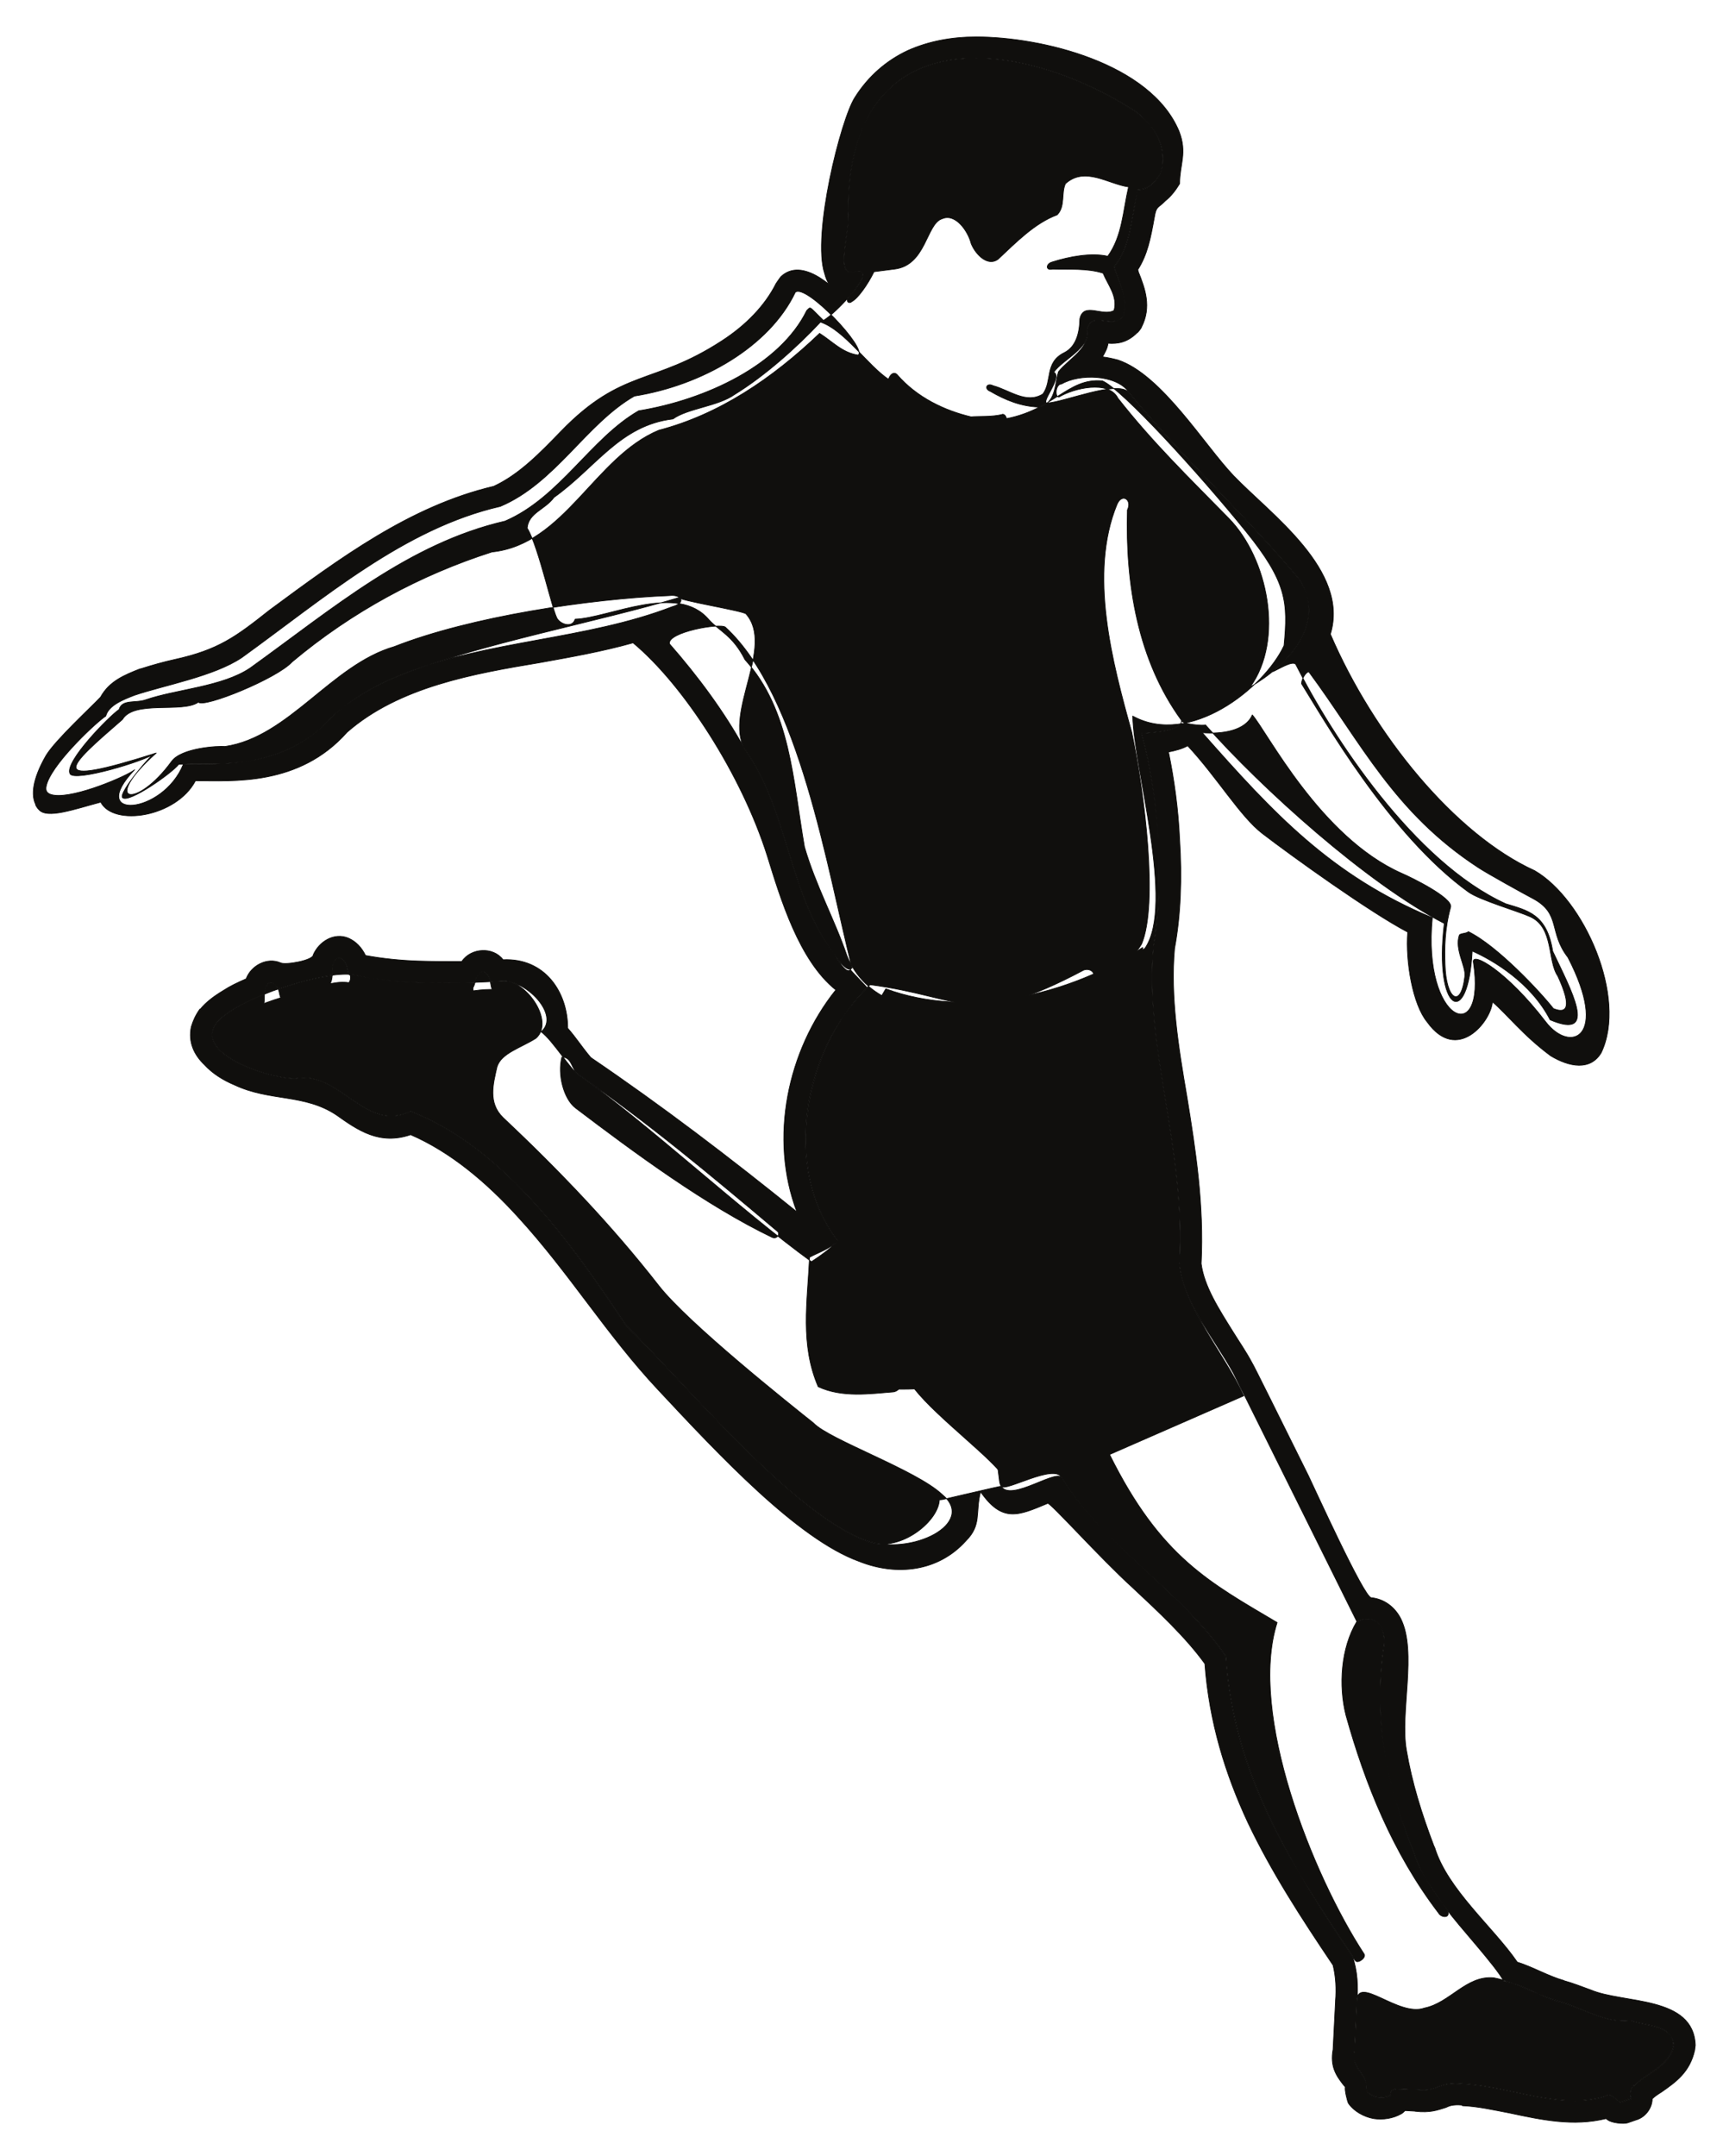
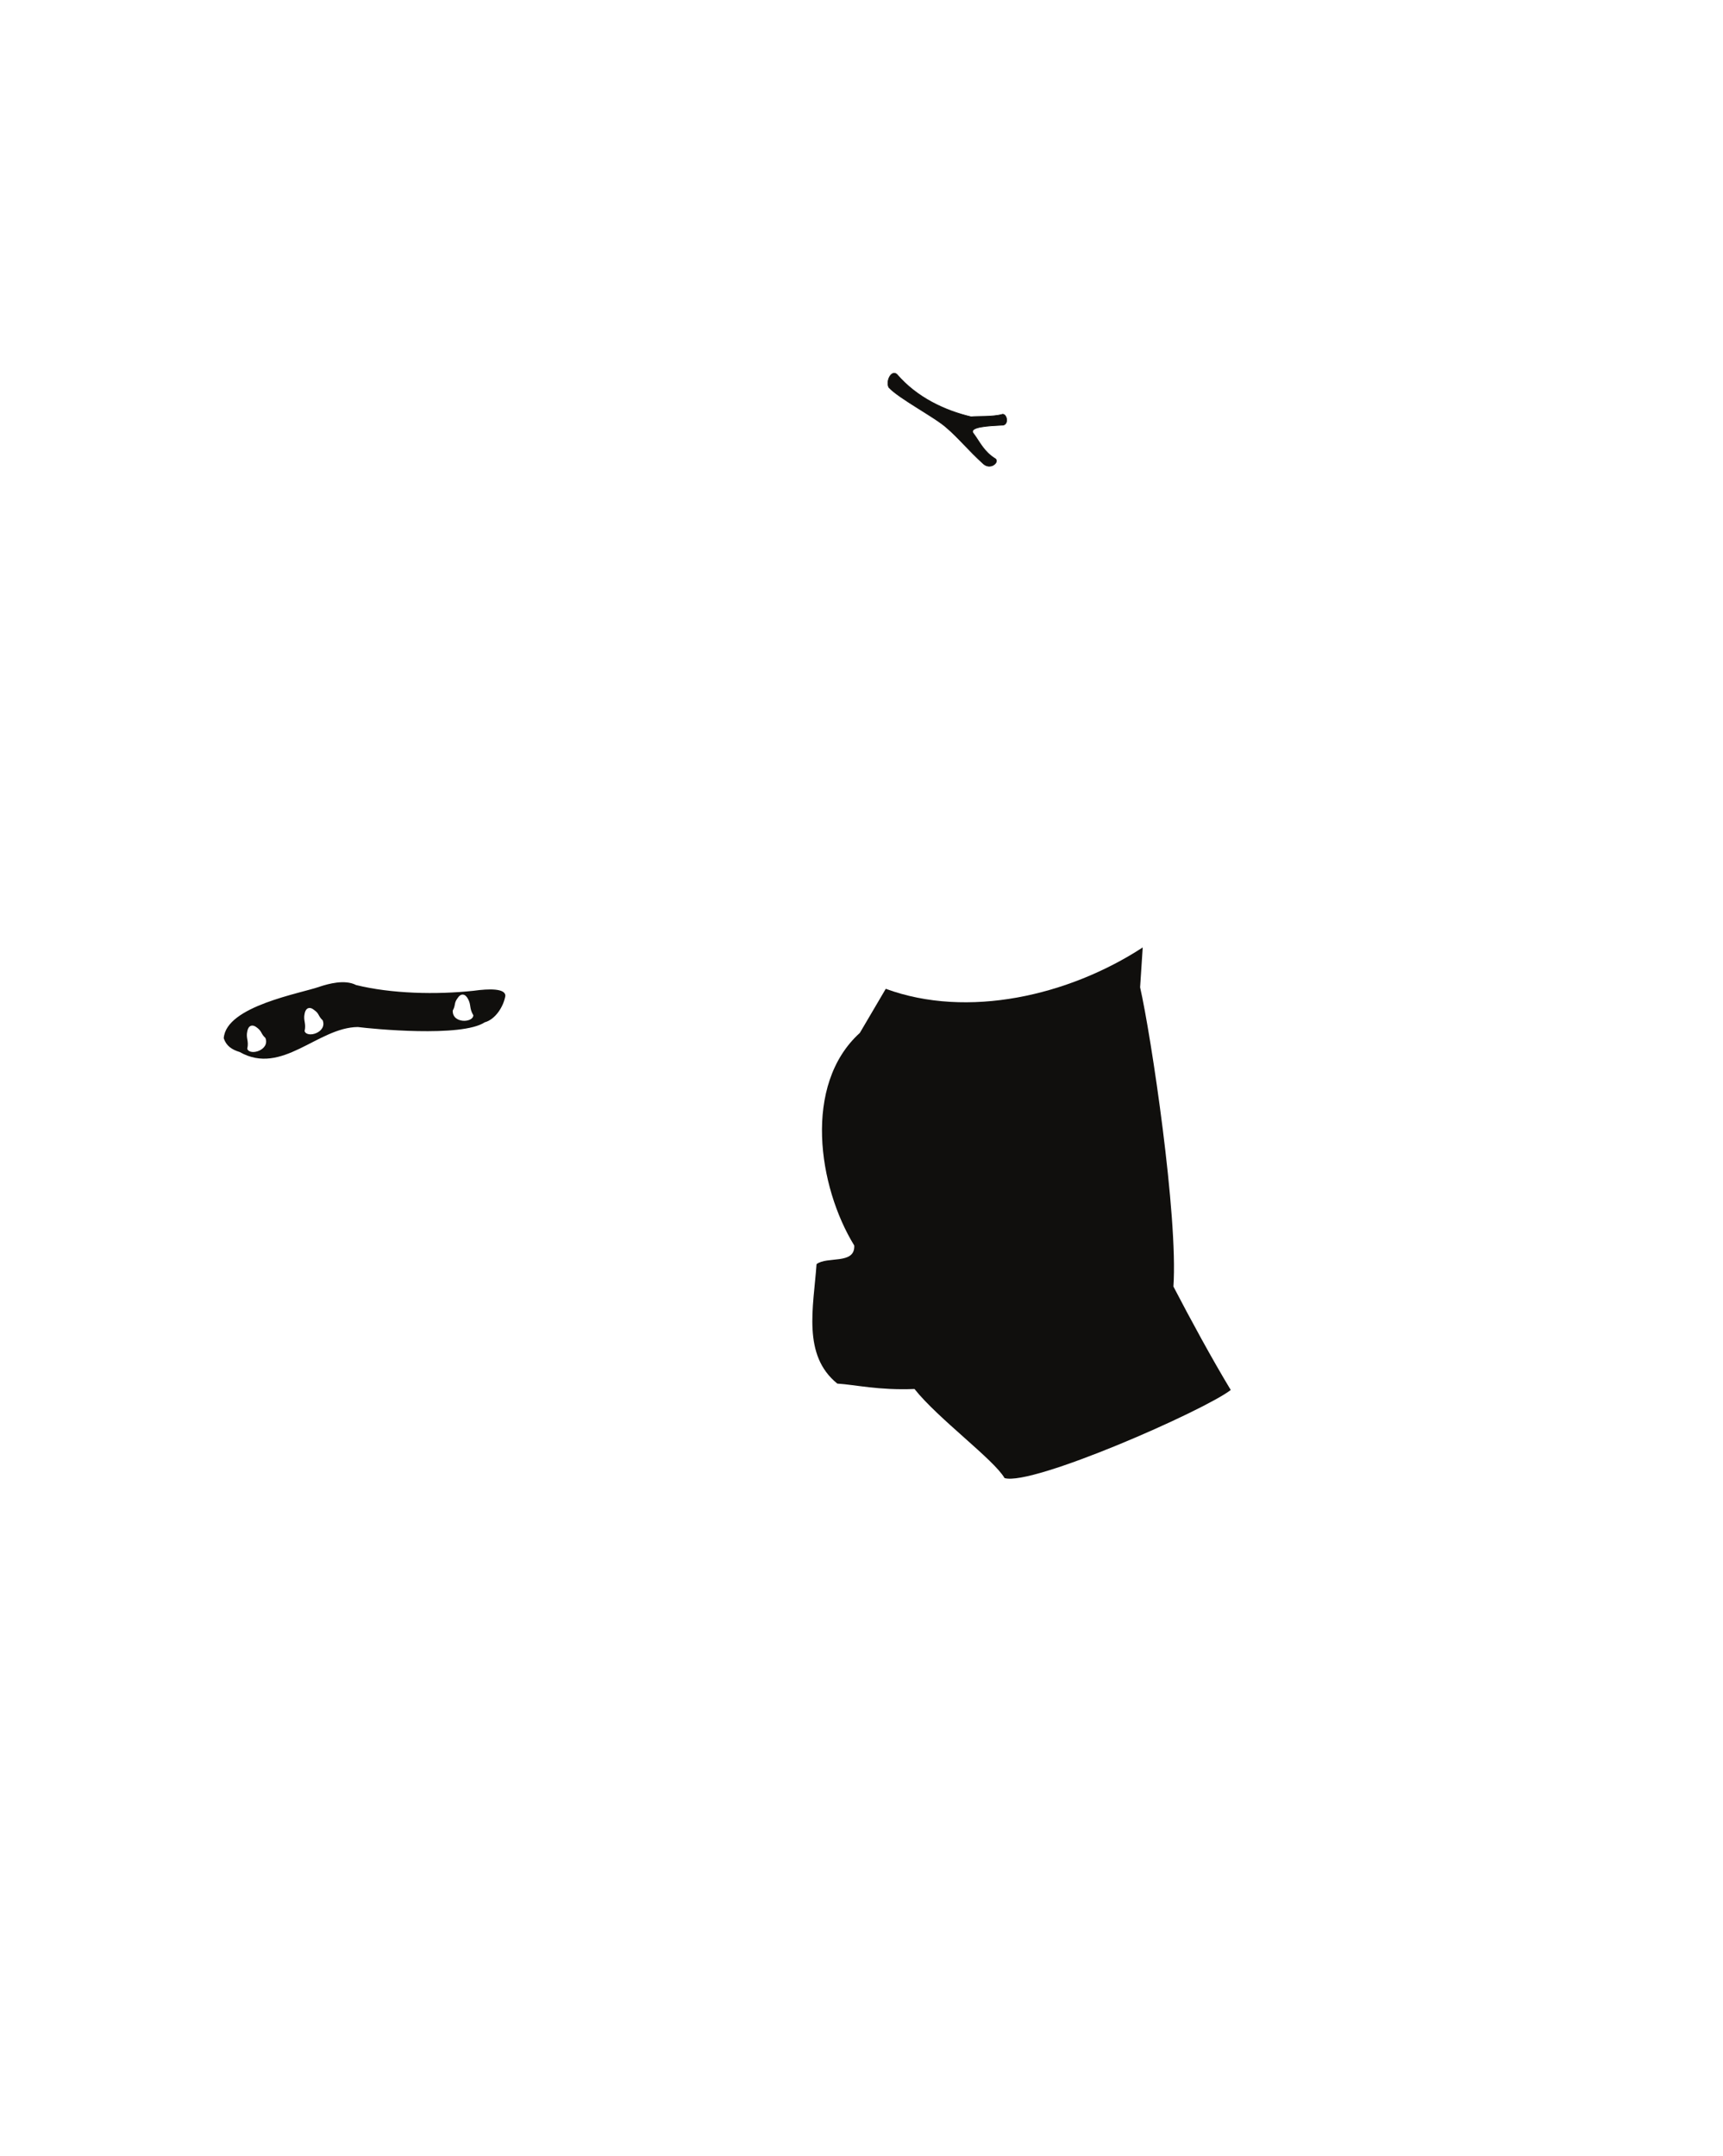
<svg xmlns="http://www.w3.org/2000/svg" width="299pt" height="374pt" viewBox="0 0 299 374" version="1.1">
  <g id="surface1">
-     <path style="fill:none;stroke-width:0.12;stroke-linecap:butt;stroke-linejoin:round;stroke:rgb(6.476%,5.928%,5.235%);stroke-opacity:1;stroke-miterlimit:10;" d="M -0.001 -0.001 C -4.841 12.73 -1.669 27.98 6.749 38.495 C 0.37 43.597 -2.829 54.284 -5.13 61.71 C -9.579 75.8 -19.61 91.362 -28.431 98.702 C -33.778 97.198 -39.227 96.237 -44.579 95.272 C -55.95 93.374 -69.02 91.105 -78.06 83.198 C -86.399 73.784 -97.962 74.776 -104.368 74.776 C -107.712 68.456 -118.571 66.784 -120.81 71.065 C -125.321 69.874 -130.161 68.089 -131.552 69.788 C -131.778 69.987 -131.892 70.214 -132.091 70.526 L -132.091 70.64 C -133.169 72.796 -132.091 76.081 -130.278 79.198 C -128.661 81.866 -122.341 87.675 -120.841 89.292 C -119.329 92.042 -116.728 93.116 -113.978 94.194 L -113.892 94.194 C -111.853 94.847 -109.919 95.386 -108.001 95.812 C -100.399 97.483 -97.392 99.722 -91.528 104.37 C -79.341 113.358 -67.149 122.429 -52.61 125.858 C -48.212 127.897 -44.579 131.64 -40.962 135.382 C -30.27 146.409 -24.97 143.319 -13.028 151.089 C -8.868 153.78 -5.552 157.183 -3.618 161.034 C -3.54 161.151 -2.892 162.112 -2.77 162.226 C -0.962 163.929 1.39 163.616 3.858 162.112 C 4.397 161.772 5.022 161.347 5.671 160.839 C 5.249 161.347 5.022 161.999 4.819 162.737 C 2.581 169.429 7.632 189.581 10.069 193.323 C 12.421 197.065 15.62 199.757 19.249 201.456 C 22.882 203.073 26.851 203.812 31.132 203.812 C 42.382 203.812 61.37 199.304 66.312 187.456 C 67.78 183.687 66.421 181.702 66.421 178.355 C 65.772 177.28 64.999 176.23 63.948 175.382 C 62.62 174.019 62.37 174.53 62.03 172.487 C 61.37 168.831 60.839 166.054 59.14 163.39 C 59.249 163.276 59.249 163.19 59.249 163.077 C 60.409 160.187 61.601 156.983 59.788 153.44 C 59.788 153.327 59.14 152.476 59.023 152.476 C 57.319 150.776 55.62 150.55 53.999 150.663 C 53.89 149.812 53.472 149.073 53.038 148.308 C 53.999 148.194 54.851 147.995 55.71 147.769 C 63.3 145.245 70.73 132.972 75.8 127.675 C 82.21 121.011 95.96 111.288 92.581 100.206 C 100.069 82.772 114.179 65.48 128.023 59.187 C 136.608 54.23 144.148 37.19 139.581 27.608 C 137.71 24.464 134.081 25.089 130.8 27.069 C 125.98 30.644 123.28 34.214 120.698 36.425 C 120.448 32.995 114.55 25.683 109.37 32.937 C 106.897 35.913 105.589 43.343 105.991 48.526 C 99.44 51.96 85.87 61.71 80.741 65.651 C 76.94 68.569 72.909 75.374 67.812 80.843 C 66.851 80.308 65.647 79.995 64.491 79.769 C 65.46 75.062 66.19 69.819 66.421 64.573 C 66.851 58.054 66.62 51.448 65.538 45.667 C 64.8 37.331 66.19 28.655 67.698 19.897 C 69.198 10.687 70.671 1.19 70.159 -8.985 C 70.671 -12.927 73.249 -16.895 75.722 -20.864 C 76.772 -22.563 77.96 -24.267 78.921 -26.079 C 79.23 -26.505 83.819 -35.829 88.761 -45.751 C 89.69 -47.649 98.421 -66.927 99.671 -66.927 C 101.94 -67.153 103.78 -68.571 104.8 -70.583 C 107.659 -76.337 104.632 -86.884 105.772 -93.345 C 106.73 -99.013 108.429 -104.458 110.562 -110.04 L 110.671 -110.239 C 112.909 -117.552 120.87 -124.103 125.011 -130.138 C 127.788 -131.017 130.339 -132.548 133.12 -133.341 L 133.03 -133.341 C 134.62 -133.767 136.241 -134.419 137.741 -134.958 C 143.472 -137.395 155.601 -135.923 155.909 -144.567 C 155.909 -144.567 155.8 -145.306 155.8 -145.419 C 154.948 -149.27 152.48 -150.974 150.011 -152.7 C 149.499 -153.013 148.851 -153.438 148.429 -153.864 C 148.429 -155.368 147.351 -156.868 145.96 -157.407 L 144.148 -158.032 C 143.409 -158.259 141.37 -158.032 140.722 -157.52 C 140.601 -157.407 140.523 -157.407 140.398 -157.294 C 134.741 -158.685 129.288 -157.52 123.71 -156.329 C 120.929 -155.794 118.147 -155.169 115.491 -155.056 L 115.37 -154.942 C 113.87 -154.829 113.249 -155.056 112.601 -155.368 C 111.21 -155.794 109.929 -156.329 107.272 -156.02 L 107.581 -156.02 L 105.538 -155.903 C 105.339 -156.103 105.108 -156.329 104.909 -156.442 C 103.409 -157.294 101.679 -157.52 100.101 -157.294 C 98.37 -156.981 96.671 -156.02 95.698 -154.63 C 95.499 -154.204 95.05 -152.36 95.159 -151.853 C 95.159 -151.739 94.972 -151.626 94.741 -151.313 C 93.581 -149.813 92.499 -148.196 93.038 -145.306 L 93.46 -136.97 L 93.46 -136.856 C 93.632 -134.845 93.522 -132.661 93.038 -130.677 C 87.48 -122.427 82.351 -114.52 78.272 -105.958 C 74.331 -97.513 71.55 -88.524 70.788 -78.38 C 67.472 -73.786 62.761 -69.392 58.171 -65.11 C 52.64 -60.095 43.94 -50.372 43.523 -50.571 C 38.44 -52.696 35.659 -54.001 31.87 -48.56 C 30.929 -52.243 32.12 -54.282 29.312 -57.091 C 24.55 -62.392 17.319 -63.239 10.8 -60.634 C 0.12 -56.778 -13.571 -42.122 -24.06 -30.895 C -33.052 -21.317 -39.509 -10.571 -48.438 -0.853 C -53.88 5.132 -60.091 10.374 -67.028 13.382 C -72.392 11.538 -76.13 14.116 -79.88 16.78 C -85.462 20.522 -91.438 19.105 -97.618 22.022 C -99.661 22.874 -101.478 24.065 -102.751 25.456 C -104.681 27.269 -105.642 29.511 -105.103 32.089 C -104.79 33.136 -104.368 34.101 -103.603 35.179 L -103.52 35.179 C -102.552 36.37 -101.161 37.417 -99.552 38.382 C -98.392 39.147 -97.079 39.772 -95.579 40.421 C -94.728 42.718 -91.95 44.222 -89.603 43.198 C -88.751 42.772 -83.931 43.624 -83.931 44.589 C -82.938 46.886 -80.302 48.526 -77.829 47.48 C -76.47 46.886 -75.509 45.808 -74.86 44.476 C -71.97 43.937 -68.853 43.624 -65.759 43.511 C -63.181 43.429 -60.52 43.429 -58.161 43.429 C -56.571 45.808 -52.72 46.034 -50.989 43.737 C -43.759 44.077 -39.77 38.155 -39.77 31.862 C -39.028 31.011 -38.38 30.159 -37.751 29.312 C -36.79 28.007 -35.938 26.956 -35.829 26.843 L -35.712 26.73 C -23.438 18.397 -11.528 9.323 -0.001 -0.001 Z M 2.53 -8.645 C 3.8 -7.794 5.991 -6.321 7.062 -5.017 C -2.661 7.597 1.081 28.12 12.19 38.808 C 12.312 38.921 9.19 41.925 9.3 42.038 C 8.648 41.073 7.062 43.737 6.409 44.815 C -1.61 55.39 -1.38 69.507 -9.091 80.308 C -12.61 86.714 -3.88 98.022 -8.81 103.69 C -8.919 104.202 -21.227 106.159 -20.38 106.581 C -34.181 102.417 -55.27 98.476 -68.419 93.233 C -72.821 91.53 -76.978 89.179 -80.61 85.976 C -89.29 75.913 -102.751 77.952 -107.259 77.64 C -108.478 76.081 -115.899 70.866 -117.009 71.831 C -117.892 72.597 -111.618 79.909 -111.431 79.511 C -113.009 78.237 -125.399 74.495 -126.142 75.995 C -127.212 78.011 -119.22 86.089 -117.63 87.136 C -117.091 88.98 -114.77 88.187 -112.962 88.839 C -107.712 90.651 -99.661 91.077 -94.841 94.366 C -80.528 104.655 -67.353 115.968 -50.649 119.819 C -41.149 123.901 -35.802 134.163 -27.462 138.956 C -15.7 140.882 -2.892 146.948 1.71 156.358 C 2.472 157.097 2.05 157.097 4.62 154.632 C 7.179 156.245 11.648 161.347 11.46 162.651 C 11.12 163.39 10.921 163.19 9.948 163.077 C 6.409 161.999 9.3 170.022 8.882 173.538 C 8.882 207.44 38.812 203.698 58.71 190.886 C 62.14 188.421 64.382 184.792 63.19 180.284 C 62.222 178.694 61.179 177.28 59.14 177.28 C 57.858 171.101 57.858 167.444 55.081 163.929 C 55.819 161.265 57.858 157.831 56.472 155.171 C 54.429 153.128 51.339 156.331 50.382 153.128 C 50.999 149.812 46.273 147.995 44.569 145.644 C 46.273 144.878 42.011 140.089 43.523 140.315 C 46.523 140.515 55.511 144.257 57.523 142.214 C 66.39 131.3 78.69 119.991 87.249 109.616 C 91.108 103.522 87.37 97.624 82.55 93.687 C 83.397 93.995 86.038 95.726 86.569 94.96 C 92.921 82.374 107.147 60.632 123.03 53.433 C 126.831 52.272 130.14 51.647 131.159 45.214 C 134.198 38.722 139.3 29.651 130.71 33.308 C 127.39 39.741 120.851 43.624 117.19 45.241 C 116.48 31.405 110.499 34.667 112.339 50.03 C 98.882 56.98 80.62 73.476 70.897 84.472 C 70.671 84.272 66.851 84.585 66.73 85.237 C 66.929 83.312 61.062 83.085 59.788 82.972 C 62.761 72.397 63.839 57.429 61.909 46.206 C 60.21 28.433 67.581 11.026 66.39 -8.985 C 67.038 -15.704 72.288 -21.712 75.722 -27.923 C 76.14 -28.77 96.78 -70.243 97.198 -71.122 C 100.101 -69.618 102.222 -71.63 101.909 -75.177 C 99.87 -88.638 102.562 -99.864 107.147 -111.317 C 108.198 -114.829 110.671 -118.063 112.909 -121.153 C 114.409 -123.392 121.358 -130.876 122.659 -133.454 C 126.601 -134.192 128.222 -135.81 132.069 -136.97 C 136.351 -138.048 140.179 -140.825 144.679 -140.286 C 147.351 -141.364 152.05 -140.938 152.171 -144.681 C 151.398 -148.31 147.46 -149.388 145.312 -151.626 C 144.8 -151.513 144.46 -152.899 144.8 -153.864 L 142.87 -154.517 C 141.909 -153.751 141.14 -152.817 140.288 -153.438 C 132.499 -155.903 123.94 -151.739 115.71 -151.313 C 111.319 -150.774 111.319 -152.7 107.69 -152.278 L 104.038 -152.165 C 103.409 -152.278 102.87 -152.478 103.069 -153.239 C 101.601 -154.091 99.562 -153.552 98.819 -152.478 C 99.331 -149.501 96.011 -148.735 96.78 -145.645 L 97.198 -137.083 C 97.397 -134.419 97.319 -131.728 96.351 -128.946 C 85.21 -112.478 75.722 -97.313 74.409 -77.103 C 66.73 -65.763 52.812 -57.517 45.98 -46.091 C 44.62 -43.599 36.062 -48.673 35.491 -47.595 C 35.491 -47.481 24.722 -50.087 24.722 -50.005 C 24.499 -53.915 17.44 -59.388 12.081 -57.091 C -0.728 -52.497 -19.669 -29.395 -29.618 -19.786 C -39.028 -5.669 -50.681 11.026 -67.028 17.433 C -74.938 13.577 -79.341 24.605 -87.052 23.105 C -91.751 23.105 -104.911 27.495 -100.63 32.823 C -99.353 34.44 -96.118 36.257 -92.38 37.757 C -92.38 38.183 -92.38 38.495 -92.181 38.921 C -91.841 39.886 -91.103 40.108 -90.36 39.23 C -90.251 39.03 -90.142 38.808 -90.02 38.608 C -86.712 39.772 -83.392 40.647 -80.61 40.96 C -80.61 41.812 -80.728 42.464 -80.411 43.198 C -80.103 44.163 -79.341 44.39 -78.603 43.511 C -77.95 42.772 -78.169 42.038 -77.751 41.159 C -77.302 41.159 -76.868 41.073 -76.669 41.073 C -69.931 39.569 -61.79 39.569 -55.81 39.772 C -55.81 40.108 -55.81 40.421 -55.38 40.96 C -54.852 41.925 -54.001 41.812 -53.571 40.96 C -53.341 40.534 -53.259 40.194 -53.149 39.886 C -52.489 39.886 -51.868 39.995 -51.22 39.995 C -47.161 40.421 -40.962 34.101 -44.392 31.237 C -42.352 29.733 -39.259 24.605 -37.841 23.726 C -26.161 15.562 -9.52 0.058 2.53 -8.645 Z M 132.069 -136.856 C 136.319 -138.02 140.21 -140.825 144.679 -140.231 C 147.319 -141.278 151.999 -140.853 152.108 -144.595 C 151.351 -148.251 147.46 -149.27 145.339 -151.54 C 144.831 -151.454 144.398 -152.786 144.741 -153.778 L 142.839 -154.431 C 141.882 -153.751 141.14 -152.759 140.288 -153.384 C 132.472 -155.794 123.882 -151.712 115.71 -151.228 C 111.261 -150.747 111.319 -152.673 107.69 -152.251 L 104.062 -152.079 C 103.358 -152.22 102.851 -152.478 103.069 -153.126 C 101.601 -153.978 99.562 -153.497 98.788 -152.392 C 99.331 -149.415 96.069 -148.704 96.722 -145.587 L 97.12 -136.97 C 97.288 -132.208 104.397 -139.747 108.909 -138.103 C 113.312 -137.228 116.171 -132.407 120.929 -132.86 C 124.96 -133.653 128.19 -135.778 132.069 -136.856 Z M 133.8 44.136 C 141.03 30.159 134.198 27.382 129.921 32.995 C 123.23 41.726 117.022 45.3 117.39 43.284 C 119.679 28.401 108.491 32.737 110.272 51.022 C 92.671 58.339 82.69 69.167 70.358 83.112 C 73.788 82.858 77.819 83.425 79.03 86.202 C 81.562 83.366 90.8 64.999 104.94 58.733 C 106.671 57.995 113.87 54.452 113.448 52.866 C 112.37 48.925 112.397 45.722 112.48 42.917 C 112.632 36.851 115.23 35.065 115.909 40.874 C 116.108 42.605 114.101 45.522 114.948 47.991 C 115.089 48.331 116.28 48.272 116.511 48.612 C 121.53 46.179 129.011 38.155 131.28 35.265 C 133.632 34.3 134.538 35.487 132.038 40.901 C 130.198 43.569 131.39 49.323 127.249 51.194 C 125.21 52.128 118.522 54.058 116.538 55.476 C 102.788 65.397 91.312 85.636 87.569 91.616 C 87.569 92.468 88.421 93.8 88.87 93.628 C 97.909 81.409 103.64 69.222 118.272 59.698 C 119.772 58.706 126.062 55.218 127.788 54.312 C 132.64 51.675 130.398 48.526 133.8 44.136 Z M -76.618 41.046 C -67.938 39.175 -56.892 39.655 -51.22 40.054 C -47.142 40.48 -41.919 33.054 -45.29 30.105 C -47.868 28.46 -51.329 27.522 -52.04 25.144 C -52.72 22.167 -53.602 18.905 -51.02 16.386 C -41.212 7.144 -32.169 -2.298 -23.977 -12.782 C -18.868 -19.333 -1.212 -33.364 2.87 -36.622 C 5.589 -39.517 20.671 -44.759 25.198 -49.013 C 31.3 -54.001 19.882 -59.782 12.05 -57.005 C -0.759 -52.411 -19.7 -29.395 -29.591 -19.7 C -39.001 -5.61 -50.712 11.054 -67.009 17.464 C -74.938 13.636 -79.341 24.632 -87.079 23.132 C -91.72 23.132 -104.88 27.522 -100.649 32.882 C -97.2 37.077 -81.212 42.233 -76.618 41.046 Z M -52.63 38.042 C -53.341 39.261 -52.95 39.855 -53.571 40.901 C -54.052 41.812 -54.821 41.897 -55.38 40.987 C -56.009 40.108 -55.669 39.827 -56.212 38.862 C -56.321 36.565 -52.661 36.71 -52.63 38.042 Z M -92.72 35.378 C -92.149 36.679 -92.63 37.812 -92.181 38.921 C -91.778 39.886 -91.04 40.054 -90.392 39.23 C -89.63 38.437 -90.001 37.558 -89.29 36.651 C -88.86 34.386 -92.52 34.073 -92.72 35.378 Z M -80.919 39.714 C -80.36 40.987 -80.868 42.124 -80.392 43.257 C -80.02 44.19 -79.278 44.39 -78.603 43.538 C -77.86 42.772 -78.2 41.866 -77.489 40.96 C -77.103 38.722 -80.728 38.382 -80.919 39.714 Z M -37.81 23.757 C -26.13 15.702 -14.681 6.151 -3.399 -3.372 C -2.86 -3.743 -3.399 -4.817 -4.302 -4.423 C -15.81 1.105 -28.31 10.347 -38.431 18.026 C -40.47 19.589 -41.579 23.812 -40.79 26.843 C -38.938 26.843 -39.2 24.632 -37.81 23.757 Z M 101.851 -75.118 C 99.87 -88.583 102.562 -99.81 107.132 -111.345 C 108.198 -114.86 110.671 -117.978 112.851 -121.095 C 113.589 -122.571 111.831 -122.513 111.351 -121.634 C 103.382 -111.204 98.589 -99.185 95.28 -87.337 C 93.972 -82.204 94.397 -75.657 97.147 -71.095 C 100.101 -69.618 102.222 -71.603 101.851 -75.118 Z M 16.023 144.339 C 22.882 140.601 26.819 134.675 35.55 137.452 C 44.62 138.897 46.921 144.737 53.011 144.144 C 56.44 142.726 69.909 127.929 77.929 118.007 C 85.022 109.245 85.241 105.733 84.53 98.222 C 81.05 90.796 68.147 80.589 58.28 86.003 C 58.398 77.245 65.647 53.265 60.382 45.694 C 41.53 34.073 14.773 29.194 8.679 44.444 C 6.608 50.569 3.241 56.636 1.312 63.323 C -0.7 74.948 -1.103 86.995 -9.009 95.784 C -11.142 99.98 -13.368 100.659 -15.251 102.698 C -20.72 109.245 -32.681 102.983 -38.489 102.812 C -38.97 101.253 -40.899 101.905 -41.52 102.812 C -42.321 103.663 -44.778 115.37 -46.802 118.601 C -46.571 121.265 -43.727 121.776 -42.149 123.933 C -34.892 129.089 -30.72 136.433 -21.509 137.538 C -18.962 139.382 -13.688 139.722 -10.802 141.788 C -5.661 144.937 -0.001 149.952 4.089 154.347 C 8.339 152.901 12.28 146.776 16.023 144.339 Z M 10.608 148.62 C 7.858 149.046 6.21 150.944 3.94 152.39 C -4.302 144.511 -13.552 138.304 -23.977 135.581 C -35.118 130.933 -40.278 115.769 -52.919 114.464 C -65.31 110.495 -77.181 104.144 -87.61 95.386 C -90.251 92.495 -102.978 87.335 -103.86 88.413 C -106.63 86.456 -115.028 88.812 -117.04 85.409 C -126.591 77.132 -130.931 73.304 -111.169 79.597 C -120.978 70.839 -114.63 69.733 -108.509 78.151 C -106.802 80.476 -100.571 80.843 -99.212 80.73 C -88.149 82.374 -80.751 94.905 -69.868 98.05 C -56.602 103.265 -36.001 106.327 -22.11 106.894 C -20.149 107.151 -19.02 105.702 -21.649 104.968 C -36.681 99.183 -53.661 99.183 -68.45 93.261 C -72.79 91.558 -76.962 89.233 -80.579 85.976 C -89.341 75.968 -102.009 78.038 -106.462 77.671 C -110.04 68.796 -123.36 67.89 -114.938 76.679 C -116.188 75.655 -125.228 71.718 -128.938 72.284 C -130.47 72.511 -130.501 73.331 -130.079 74.495 C -128.602 78.437 -121.259 85.183 -119.931 86.003 C -119.45 87.901 -116.778 88.894 -114.97 89.605 C -109.751 91.362 -101.161 92.894 -96.321 96.151 C -82.028 106.468 -68.142 118.546 -51.47 122.37 C -41.919 126.397 -36.56 136.714 -28.2 141.507 C -16.438 143.378 -4.79 150.065 -0.278 159.507 C 1.562 161.12 12.358 149.612 10.608 148.62 Z M 9.562 42.319 C 8.909 41.3 7.03 43.769 6.409 44.815 C -1.579 55.444 -1.38 69.534 -9.071 80.308 C -12.579 86.714 -17.169 92.894 -22.11 98.53 C -22.528 100.546 -13.352 102.19 -12.411 101.425 C 0.491 89.546 5.222 59.558 9.562 42.319 Z M 57.351 121.749 C 56.98 108.905 59.159 95.64 66.73 85.265 C 66.897 83.312 61.011 83.14 59.819 82.999 C 62.761 72.425 63.839 57.456 61.882 46.261 C 60.179 28.546 67.55 11.054 66.339 -8.958 C 67.159 -16.696 74.331 -24.802 77.53 -31.919 L 54.261 -42.095 C 63.132 -59.981 71.69 -64.317 83.339 -71.235 C 78.3 -87.079 89.491 -115.06 98.421 -128.72 C 98.882 -129.345 97.351 -130.478 96.921 -129.911 C 85.722 -113.388 75.722 -97.259 74.472 -77.075 C 66.73 -65.763 52.812 -57.517 45.948 -46.063 C 44.71 -44.56 35.722 -51.364 35.148 -46.688 C 32.319 -24.435 32.523 -15.192 5.022 -9.411 C 3.89 -10.911 3.999 -17.888 4.312 -22.849 C 5.14 -27.95 13.023 -28.005 17.472 -29.395 C 18.538 -29.849 17.78 -31.095 16.73 -31.239 C 12.761 -31.548 7.858 -32.286 3.69 -30.329 C 0.538 -22.989 1.819 -15.677 2.19 -7.88 C 3.522 -7.145 5.96 -6.321 7.089 -4.989 C -2.72 7.71 1.37 28.772 12.698 39.401 C 29.288 37.218 30.511 31.69 49.749 41.925 C 51.062 42.437 52.499 41.046 50.632 39.855 C 42.011 34.128 31.948 30.983 21.069 30.417 C 15.398 29.538 8.03 27.155 6.409 21.8 C 4.71 13.323 5.022 3.429 10.608 -3.118 C 16.73 -10.345 26.081 -11.962 32.999 -17.575 C 35.409 -18.653 38.73 -18.028 40.741 -19.7 C 29.12 -34.81 55.339 -35.829 64.581 -35.435 L 74.272 -30.981 C 73.081 -28.091 71.749 -24.747 68.601 -22.989 C 66.171 -21.856 62.569 -22.536 60.069 -22.423 C 60.69 -19.587 61.999 -16.556 62.96 -13.548 C 67.608 2.862 60.749 18.651 60.241 34.948 C 58.94 36.144 57.659 32.569 55.851 35.632 C 53.581 40.167 57.8 43.112 59.819 46.46 C 62.71 53.378 60.382 72.37 58.108 83.198 C 54.71 95.386 50.632 110.694 55.538 122.683 C 56.409 124.78 58.23 123.507 57.351 121.749 Z M 87.28 109.616 C 92.022 101.933 85.022 94.706 78.671 91.05 C 84.589 99.241 81.761 113.327 74.948 120.304 C 67.921 127.476 61.741 133.456 55.71 141.136 C 54.12 144.312 48.05 142.894 45.472 141.335 C 44.71 141.335 44.882 143.605 45.929 143.605 C 48.991 145.39 55.312 145.276 57.55 142.272 C 66.339 131.386 78.749 119.991 87.28 109.616 Z M 58.741 190.94 C 62.081 188.421 64.319 184.847 63.19 180.312 C 62.249 178.753 61.12 177.362 59.159 177.362 C 57.8 171.128 57.8 167.472 55.03 163.956 C 55.788 161.265 57.858 157.917 56.472 155.14 C 54.46 153.214 51.312 156.358 50.382 153.214 C 50.999 149.812 47.171 147.995 45.39 145.73 C 44.71 143.464 44.96 140.315 42.011 139.605 C 38.921 139.69 36.148 140.823 33.569 142.327 C 32.429 142.753 32.94 143.886 34.023 143.319 C 36.851 142.581 39.8 140.062 42.69 141.874 C 44.339 144.144 42.948 147.347 46.409 149.046 C 48.421 150.065 49.038 152.39 49.101 154.913 C 49.749 157.917 53.069 155.226 55.03 156.358 C 55.71 158.796 53.948 160.812 53.132 162.823 C 50.429 163.702 47.171 163.444 44.339 163.53 C 43.148 163.218 43.148 164.468 44.339 164.776 C 47.288 165.714 51.108 166.421 53.948 165.769 C 56.472 169.257 56.581 173.651 57.55 177.788 C 53.999 178.3 49.98 181.39 46.608 178.355 C 45.839 176.741 46.608 174.39 45.159 172.94 C 41.249 171.495 37.991 168.124 34.898 165.233 C 33.14 163.956 31.069 165.968 30.249 167.925 C 29.679 170.19 27.472 173.28 25.198 172.261 C 22.448 171.44 22.448 164.155 16.898 163.53 L 13.382 163.077 C 12.249 160.753 10.55 158.429 9.562 157.917 C 9.101 157.491 8.589 157.804 8.788 158.37 C 9.472 159.362 11.632 161.433 11.429 162.651 C 11.12 163.444 10.858 163.218 9.98 163.077 C 6.472 161.999 9.3 170.05 8.909 173.593 C 8.909 207.495 38.78 203.726 58.741 190.94 Z M 58.741 190.94 " transform="matrix(1,0,0,-1,138.29,210.214)" />
-     <path style=" stroke:none;fill-rule:evenodd;fill:rgb(6.476%,5.928%,5.235%);fill-opacity:1;" d="M 138.289 210.215 C 133.449 197.484 136.621 182.234 145.039 171.719 C 138.66 166.617 135.461 155.93 133.16 148.504 C 128.711 134.414 118.68 118.852 109.859 111.512 C 104.512 113.016 99.062 113.977 93.711 114.941 C 82.34 116.84 69.27 119.109 60.23 127.016 C 51.891 136.43 40.328 135.438 33.922 135.438 C 30.578 141.758 19.719 143.43 17.48 139.148 C 12.969 140.34 8.129 142.125 6.738 140.426 C 6.512 140.227 6.398 140 6.199 139.688 L 6.199 139.574 C 5.121 137.418 6.199 134.133 8.012 131.016 C 9.629 128.348 15.949 122.539 17.449 120.922 C 18.961 118.172 21.562 117.098 24.312 116.02 L 24.398 116.02 C 26.438 115.367 28.371 114.828 30.289 114.402 C 37.891 112.73 40.898 110.492 46.762 105.844 C 58.949 96.855 71.141 87.785 85.68 84.355 C 90.078 82.316 93.711 78.574 97.328 74.832 C 108.02 63.805 113.32 66.895 125.262 59.125 C 129.422 56.434 132.738 53.031 134.672 49.18 C 134.75 49.062 135.398 48.102 135.52 47.988 C 137.328 46.285 139.68 46.598 142.148 48.102 C 142.688 48.441 143.312 48.867 143.961 49.375 C 143.539 48.867 143.312 48.215 143.109 47.477 C 140.871 40.785 145.922 20.633 148.359 16.891 C 150.711 13.148 153.91 10.457 157.539 8.758 C 161.172 7.141 165.141 6.402 169.422 6.402 C 180.672 6.402 199.66 10.91 204.602 22.758 C 206.07 26.527 204.711 28.512 204.711 31.859 C 204.062 32.934 203.289 33.984 202.238 34.832 C 200.91 36.195 200.66 35.684 200.32 37.727 C 199.66 41.383 199.129 44.16 197.43 46.824 C 197.539 46.938 197.539 47.023 197.539 47.137 C 198.699 50.027 199.891 53.23 198.078 56.773 C 198.078 56.887 197.43 57.738 197.312 57.738 C 195.609 59.438 193.91 59.664 192.289 59.551 C 192.18 60.402 191.762 61.141 191.328 61.906 C 192.289 62.02 193.141 62.219 194 62.445 C 201.59 64.969 209.02 77.242 214.09 82.539 C 220.5 89.203 234.25 98.926 230.871 110.008 C 238.359 127.441 252.469 144.734 266.312 151.027 C 274.898 155.984 282.438 173.023 277.871 182.605 C 276 185.75 272.371 185.125 269.09 183.145 C 264.27 179.57 261.57 176 258.988 173.789 C 258.738 177.219 252.84 184.531 247.66 177.277 C 245.188 174.301 243.879 166.871 244.281 161.688 C 237.73 158.254 224.16 148.504 219.031 144.562 C 215.23 141.645 211.199 134.84 206.102 129.371 C 205.141 129.906 203.938 130.219 202.781 130.445 C 203.75 135.152 204.48 140.395 204.711 145.641 C 205.141 152.16 204.91 158.766 203.828 164.547 C 203.09 172.883 204.48 181.559 205.988 190.316 C 207.488 199.527 208.961 209.023 208.449 219.199 C 208.961 223.141 211.539 227.109 214.012 231.078 C 215.062 232.777 216.25 234.48 217.211 236.293 C 217.52 236.719 222.109 246.043 227.051 255.965 C 227.98 257.863 236.711 277.141 237.961 277.141 C 240.23 277.367 242.07 278.785 243.09 280.797 C 245.949 286.551 242.922 297.098 244.062 303.559 C 245.02 309.227 246.719 314.672 248.852 320.254 L 248.961 320.453 C 251.199 327.766 259.16 334.316 263.301 340.352 C 266.078 341.23 268.629 342.762 271.41 343.555 L 271.32 343.555 C 272.91 343.98 274.531 344.633 276.031 345.172 C 281.762 347.609 293.891 346.137 294.199 354.781 C 294.199 354.781 294.09 355.52 294.09 355.633 C 293.238 359.484 290.77 361.188 288.301 362.914 C 287.789 363.227 287.141 363.652 286.719 364.078 C 286.719 365.582 285.641 367.082 284.25 367.621 L 282.438 368.246 C 281.699 368.473 279.66 368.246 279.012 367.734 C 278.891 367.621 278.812 367.621 278.688 367.508 C 273.031 368.898 267.578 367.734 262 366.543 C 259.219 366.008 256.438 365.383 253.781 365.27 L 253.66 365.156 C 252.16 365.043 251.539 365.27 250.891 365.582 C 249.5 366.008 248.219 366.543 245.562 366.234 L 245.871 366.234 L 243.828 366.117 C 243.629 366.316 243.398 366.543 243.199 366.656 C 241.699 367.508 239.969 367.734 238.391 367.508 C 236.66 367.195 234.961 366.234 233.988 364.844 C 233.789 364.418 233.34 362.574 233.449 362.066 C 233.449 361.953 233.262 361.84 233.031 361.527 C 231.871 360.027 230.789 358.41 231.328 355.52 L 231.75 347.184 L 231.75 347.07 C 231.922 345.059 231.812 342.875 231.328 340.891 C 225.77 332.641 220.641 324.734 216.562 316.172 C 212.621 307.727 209.84 298.738 209.078 288.594 C 205.762 284 201.051 279.605 196.461 275.324 C 190.93 270.309 182.23 260.586 181.812 260.785 C 176.73 262.91 173.949 264.215 170.16 258.773 C 169.219 262.457 170.41 264.496 167.602 267.305 C 162.84 272.605 155.609 273.453 149.09 270.848 C 138.41 266.992 124.719 252.336 114.23 241.109 C 105.238 231.531 98.781 220.785 89.852 211.066 C 84.41 205.082 78.199 199.84 71.262 196.832 C 65.898 198.676 62.16 196.098 58.41 193.434 C 52.828 189.691 46.852 191.109 40.672 188.191 C 38.629 187.34 36.812 186.148 35.539 184.758 C 33.609 182.945 32.648 180.703 33.188 178.125 C 33.5 177.078 33.922 176.113 34.688 175.035 L 34.77 175.035 C 35.738 173.844 37.129 172.797 38.738 171.832 C 39.898 171.066 41.211 170.441 42.711 169.793 C 43.562 167.496 46.34 165.992 48.688 167.016 C 49.539 167.441 54.359 166.59 54.359 165.625 C 55.352 163.328 57.988 161.688 60.461 162.734 C 61.82 163.328 62.781 164.406 63.43 165.738 C 66.32 166.277 69.438 166.59 72.531 166.703 C 75.109 166.785 77.77 166.785 80.129 166.785 C 81.719 164.406 85.57 164.18 87.301 166.477 C 94.531 166.137 98.52 172.059 98.52 178.352 C 99.262 179.203 99.91 180.055 100.539 180.902 C 101.5 182.207 102.352 183.258 102.461 183.371 L 102.578 183.484 C 114.852 191.816 126.762 200.891 138.289 210.215 M 140.82 218.859 C 142.09 218.008 144.281 216.535 145.352 215.23 C 135.629 202.617 139.371 182.094 150.48 171.406 C 150.602 171.293 147.48 168.289 147.59 168.176 C 146.938 169.141 145.352 166.477 144.699 165.398 C 136.68 154.824 136.91 140.707 129.199 129.906 C 125.68 123.5 134.41 112.191 129.48 106.523 C 129.371 106.012 117.062 104.055 117.91 103.633 C 104.109 107.797 83.02 111.738 69.871 116.98 C 65.469 118.684 61.312 121.035 57.68 124.238 C 49 134.301 35.539 132.262 31.031 132.574 C 29.812 134.133 22.391 139.348 21.281 138.383 C 20.398 137.617 26.672 130.305 26.859 130.703 C 25.281 131.977 12.891 135.719 12.148 134.219 C 11.078 132.203 19.07 124.125 20.66 123.078 C 21.199 121.234 23.52 122.027 25.328 121.375 C 30.578 119.562 38.629 119.137 43.449 115.848 C 57.762 105.559 70.938 94.246 87.641 90.395 C 97.141 86.312 102.488 76.051 110.828 71.258 C 122.59 69.332 135.398 63.266 140 53.855 C 140.762 53.117 140.34 53.117 142.91 55.582 C 145.469 53.969 149.938 48.867 149.75 47.562 C 149.41 46.824 149.211 47.023 148.238 47.137 C 144.699 48.215 147.59 40.191 147.172 36.676 C 147.172 2.773 177.102 6.516 197 19.328 C 200.43 21.793 202.672 25.422 201.48 29.93 C 200.512 31.52 199.469 32.934 197.43 32.934 C 196.148 39.113 196.148 42.77 193.371 46.285 C 194.109 48.949 196.148 52.383 194.762 55.043 C 192.719 57.086 189.629 53.883 188.672 57.086 C 189.289 60.402 184.562 62.219 182.859 64.57 C 184.562 65.336 180.301 70.125 181.812 69.898 C 184.812 69.699 193.801 65.957 195.812 68 C 204.68 78.914 216.98 90.223 225.539 100.598 C 229.398 106.691 225.66 112.59 220.84 116.527 C 221.688 116.219 224.328 114.488 224.859 115.254 C 231.211 127.84 245.438 149.582 261.32 156.781 C 265.121 157.941 268.43 158.566 269.449 165 C 272.488 171.492 277.59 180.562 269 176.906 C 265.68 170.473 259.141 166.59 255.48 164.973 C 254.77 178.809 248.789 175.547 250.629 160.184 C 237.172 153.234 218.91 136.738 209.188 125.742 C 208.961 125.941 205.141 125.629 205.02 124.977 C 205.219 126.902 199.352 127.129 198.078 127.242 C 201.051 137.816 202.129 152.785 200.199 164.008 C 198.5 181.781 205.871 199.188 204.68 219.199 C 205.328 225.918 210.578 231.926 214.012 238.137 C 214.43 238.984 235.07 280.457 235.488 281.336 C 238.391 279.832 240.512 281.844 240.199 285.391 C 238.16 298.852 240.852 310.078 245.438 321.531 C 246.488 325.043 248.961 328.277 251.199 331.367 C 252.699 333.605 259.648 341.09 260.949 343.668 C 264.891 344.406 266.512 346.023 270.359 347.184 C 274.641 348.262 278.469 351.039 282.969 350.5 C 285.641 351.578 290.34 351.152 290.461 354.895 C 289.688 358.523 285.75 359.602 283.602 361.84 C 283.09 361.727 282.75 363.113 283.09 364.078 L 281.16 364.73 C 280.199 363.965 279.43 363.031 278.578 363.652 C 270.789 366.117 262.23 361.953 254 361.527 C 249.609 360.988 249.609 362.914 245.98 362.492 L 242.328 362.379 C 241.699 362.492 241.16 362.691 241.359 363.453 C 239.891 364.305 237.852 363.766 237.109 362.691 C 237.621 359.715 234.301 358.949 235.07 355.859 L 235.488 347.297 C 235.688 344.633 235.609 341.941 234.641 339.16 C 223.5 322.691 214.012 307.527 212.699 287.316 C 205.02 275.977 191.102 267.73 184.27 256.305 C 182.91 253.812 174.352 258.887 173.781 257.809 C 173.781 257.695 163.012 260.301 163.012 260.219 C 162.789 264.129 155.73 269.602 150.371 267.305 C 137.562 262.711 118.621 239.609 108.672 230 C 99.262 215.883 87.609 199.188 71.262 192.781 C 63.352 196.637 58.949 185.609 51.238 187.109 C 46.539 187.109 33.379 182.719 37.66 177.391 C 38.938 175.773 42.172 173.957 45.91 172.457 C 45.91 172.031 45.91 171.719 46.109 171.293 C 46.449 170.328 47.188 170.105 47.93 170.984 C 48.039 171.184 48.148 171.406 48.27 171.605 C 51.578 170.441 54.898 169.566 57.68 169.254 C 57.68 168.402 57.562 167.75 57.879 167.016 C 58.188 166.051 58.949 165.824 59.688 166.703 C 60.34 167.441 60.121 168.176 60.539 169.055 C 60.988 169.055 61.422 169.141 61.621 169.141 C 68.359 170.645 76.5 170.645 82.48 170.441 C 82.48 170.105 82.48 169.793 82.91 169.254 C 83.438 168.289 84.289 168.402 84.719 169.254 C 84.949 169.68 85.031 170.02 85.141 170.328 C 85.801 170.328 86.422 170.219 87.07 170.219 C 91.129 169.793 97.328 176.113 93.898 178.977 C 95.938 180.48 99.031 185.609 100.449 186.488 C 112.129 194.652 128.77 210.156 140.82 218.859 M 270.359 347.07 C 274.609 348.234 278.5 351.039 282.969 350.445 C 285.609 351.492 290.289 351.066 290.398 354.809 C 289.641 358.465 285.75 359.484 283.629 361.754 C 283.121 361.668 282.688 363 283.031 363.992 L 281.129 364.645 C 280.172 363.965 279.43 362.973 278.578 363.598 C 270.762 366.008 262.172 361.926 254 361.441 C 249.551 360.961 249.609 362.887 245.98 362.465 L 242.352 362.293 C 241.648 362.434 241.141 362.691 241.359 363.34 C 239.891 364.191 237.852 363.711 237.078 362.605 C 237.621 359.629 234.359 358.918 235.012 355.801 L 235.41 347.184 C 235.578 342.422 242.688 349.961 247.199 348.316 C 251.602 347.441 254.461 342.621 259.219 343.074 C 263.25 343.867 266.48 345.992 270.359 347.07 M 272.09 166.078 C 279.32 180.055 272.488 182.832 268.211 177.219 C 261.52 168.488 255.312 164.914 255.68 166.93 C 257.969 181.812 246.781 177.477 248.562 159.191 C 230.961 151.875 220.98 141.047 208.648 127.102 C 212.078 127.355 216.109 126.789 217.32 124.012 C 219.852 126.848 229.09 145.215 243.23 151.48 C 244.961 152.219 252.16 155.762 251.738 157.348 C 250.66 161.289 250.688 164.492 250.77 167.297 C 250.922 173.363 253.52 175.148 254.199 169.34 C 254.398 167.609 252.391 164.691 253.238 162.223 C 253.379 161.883 254.57 161.941 254.801 161.602 C 259.82 164.035 267.301 172.059 269.57 174.949 C 271.922 175.914 272.828 174.727 270.328 169.312 C 268.488 166.645 269.68 160.891 265.539 159.02 C 263.5 158.086 256.812 156.156 254.828 154.738 C 241.078 144.816 229.602 124.578 225.859 118.598 C 225.859 117.746 226.711 116.414 227.16 116.586 C 236.199 128.805 241.93 140.992 256.562 150.516 C 258.062 151.508 264.352 154.996 266.078 155.902 C 270.93 158.539 268.688 161.688 272.09 166.078 M 61.672 169.168 C 70.352 171.039 81.398 170.559 87.07 170.16 C 91.148 169.734 96.371 177.16 93 180.109 C 90.422 181.754 86.961 182.691 86.25 185.07 C 85.57 188.047 84.688 191.309 87.27 193.828 C 97.078 203.07 106.121 212.512 114.312 222.996 C 119.422 229.547 137.078 243.578 141.16 246.836 C 143.879 249.73 158.961 254.973 163.488 259.227 C 169.59 264.215 158.172 269.996 150.34 267.219 C 137.531 262.625 118.59 239.609 108.699 229.914 C 99.289 215.824 87.578 199.16 71.281 192.75 C 63.352 196.578 58.949 185.582 51.211 187.082 C 46.57 187.082 33.41 182.691 37.641 177.332 C 41.09 173.137 57.078 167.98 61.672 169.168 M 85.66 172.172 C 84.949 170.953 85.34 170.359 84.719 169.312 C 84.238 168.402 83.469 168.316 82.91 169.227 C 82.281 170.105 82.621 170.387 82.078 171.352 C 81.969 173.648 85.629 173.504 85.66 172.172 M 45.57 174.836 C 46.141 173.535 45.66 172.402 46.109 171.293 C 46.512 170.328 47.25 170.16 47.898 170.984 C 48.66 171.777 48.289 172.656 49 173.562 C 49.43 175.828 45.77 176.141 45.57 174.836 M 57.371 170.5 C 57.93 169.227 57.422 168.09 57.898 166.957 C 58.27 166.023 59.012 165.824 59.688 166.676 C 60.43 167.441 60.09 168.348 60.801 169.254 C 61.188 171.492 57.562 171.832 57.371 170.5 M 100.48 186.457 C 112.16 194.512 123.609 204.062 134.891 213.586 C 135.43 213.957 134.891 215.031 133.988 214.637 C 122.48 209.109 109.98 199.867 99.859 192.188 C 97.82 190.625 96.711 186.402 97.5 183.371 C 99.352 183.371 99.09 185.582 100.48 186.457 M 240.141 285.332 C 238.16 298.797 240.852 310.023 245.422 321.559 C 246.488 325.074 248.961 328.191 251.141 331.309 C 251.879 332.785 250.121 332.727 249.641 331.848 C 241.672 321.418 236.879 309.398 233.57 297.551 C 232.262 292.418 232.688 285.871 235.438 281.309 C 238.391 279.832 240.512 281.816 240.141 285.332 M 154.312 65.875 C 161.172 69.613 165.109 75.539 173.84 72.762 C 182.91 71.316 185.211 65.477 191.301 66.07 C 194.73 67.488 208.199 82.285 216.219 92.207 C 223.312 100.969 223.531 104.48 222.82 111.992 C 219.34 119.418 206.438 129.625 196.57 124.211 C 196.688 132.969 203.938 156.949 198.672 164.52 C 179.82 176.141 153.062 181.02 146.969 165.77 C 144.898 159.645 141.531 153.578 139.602 146.891 C 137.59 135.266 137.188 123.219 129.281 114.43 C 127.148 110.234 124.922 109.555 123.039 107.516 C 117.57 100.969 105.609 107.23 99.801 107.402 C 99.32 108.961 97.391 108.309 96.77 107.402 C 95.969 106.551 93.512 94.844 91.488 91.613 C 91.719 88.949 94.562 88.438 96.141 86.281 C 103.398 81.125 107.57 73.781 116.781 72.676 C 119.328 70.832 124.602 70.492 127.488 68.426 C 132.629 65.277 138.289 60.262 142.379 55.867 C 146.629 57.312 150.57 63.438 154.312 65.875 M 148.898 61.594 C 146.148 61.168 144.5 59.27 142.23 57.824 C 133.988 65.703 124.738 71.91 114.312 74.633 C 103.172 79.281 98.012 94.445 85.371 95.75 C 72.98 99.719 61.109 106.07 50.68 114.828 C 48.039 117.719 35.312 122.879 34.43 121.801 C 31.66 123.758 23.262 121.402 21.25 124.805 C 11.699 133.082 7.359 136.91 27.121 130.617 C 17.312 139.375 23.66 140.48 29.781 132.062 C 31.488 129.738 37.719 129.371 39.078 129.484 C 50.141 127.84 57.539 115.309 68.422 112.164 C 81.688 106.949 102.289 103.887 116.18 103.32 C 118.141 103.062 119.27 104.512 116.641 105.246 C 101.609 111.031 84.629 111.031 69.84 116.953 C 65.5 118.656 61.328 120.98 57.711 124.238 C 48.949 134.246 36.281 132.176 31.828 132.543 C 28.25 141.418 14.93 142.324 23.352 133.535 C 22.102 134.559 13.062 138.496 9.352 137.93 C 7.82 137.703 7.789 136.883 8.211 135.719 C 9.688 131.777 17.031 125.031 18.359 124.211 C 18.84 122.312 21.512 121.32 23.32 120.609 C 28.539 118.852 37.129 117.32 41.969 114.062 C 56.262 103.746 70.148 91.668 86.82 87.844 C 96.371 83.816 101.73 73.5 110.09 68.707 C 121.852 66.836 133.5 60.148 138.012 50.707 C 139.852 49.094 150.648 60.602 148.898 61.594 M 147.852 167.895 C 147.199 168.914 145.32 166.445 144.699 165.398 C 136.711 154.77 136.91 140.68 129.219 129.906 C 125.711 123.5 121.121 117.32 116.18 111.684 C 115.762 109.668 124.938 108.023 125.879 108.789 C 138.781 120.668 143.512 150.656 147.852 167.895 M 195.641 88.465 C 195.27 101.309 197.449 114.574 205.02 124.949 C 205.188 126.902 199.301 127.074 198.109 127.215 C 201.051 137.789 202.129 152.758 200.172 163.953 C 198.469 181.668 205.84 199.16 204.629 219.172 C 205.449 226.91 212.621 235.016 215.82 242.133 L 192.551 252.309 C 201.422 270.195 209.98 274.531 221.629 281.449 C 216.59 297.293 227.781 325.273 236.711 338.934 C 237.172 339.559 235.641 340.691 235.211 340.125 C 224.012 323.602 214.012 307.473 212.762 287.289 C 205.02 275.977 191.102 267.73 184.238 256.277 C 183 254.773 174.012 261.578 173.438 256.902 C 170.609 234.648 170.812 225.406 143.312 219.625 C 142.18 221.125 142.289 228.102 142.602 233.062 C 143.43 238.164 151.312 238.219 155.762 239.609 C 156.828 240.062 156.07 241.309 155.02 241.453 C 151.051 241.762 146.148 242.5 141.98 240.543 C 138.828 233.203 140.109 225.891 140.48 218.094 C 141.812 217.359 144.25 216.535 145.379 215.203 C 135.57 202.504 139.66 181.441 150.988 170.812 C 167.578 172.996 168.801 178.523 188.039 168.289 C 189.352 167.777 190.789 169.168 188.922 170.359 C 180.301 176.086 170.238 179.23 159.359 179.797 C 153.688 180.676 146.32 183.059 144.699 188.414 C 143 196.891 143.312 206.785 148.898 213.332 C 155.02 220.559 164.371 222.176 171.289 227.789 C 173.699 228.867 177.02 228.242 179.031 229.914 C 167.41 245.023 193.629 246.043 202.871 245.648 L 212.562 241.195 C 211.371 238.305 210.039 234.961 206.891 233.203 C 204.461 232.07 200.859 232.75 198.359 232.637 C 198.98 229.801 200.289 226.77 201.25 223.762 C 205.898 207.352 199.039 191.562 198.531 175.266 C 197.23 174.07 195.949 177.645 194.141 174.582 C 191.871 170.047 196.09 167.102 198.109 163.754 C 201 156.836 198.672 137.844 196.398 127.016 C 193 114.828 188.922 99.52 193.828 87.531 C 194.699 85.434 196.52 86.707 195.641 88.465 M 225.57 100.598 C 230.312 108.281 223.312 115.508 216.961 119.164 C 222.879 110.973 220.051 96.887 213.238 89.91 C 206.211 82.738 200.031 76.758 194 69.078 C 192.41 65.902 186.34 67.32 183.762 68.879 C 183 68.879 183.172 66.609 184.219 66.609 C 187.281 64.824 193.602 64.938 195.84 67.941 C 204.629 78.828 217.039 90.223 225.57 100.598 M 197.031 19.273 C 200.371 21.793 202.609 25.367 201.48 29.902 C 200.539 31.461 199.41 32.852 197.449 32.852 C 196.09 39.086 196.09 42.742 193.32 46.258 C 194.078 48.949 196.148 52.297 194.762 55.074 C 192.75 57 189.602 53.855 188.672 57 C 189.289 60.402 185.461 62.219 183.68 64.484 C 183 66.75 183.25 69.898 180.301 70.609 C 177.211 70.523 174.438 69.391 171.859 67.887 C 170.719 67.461 171.23 66.328 172.312 66.895 C 175.141 67.633 178.09 70.152 180.98 68.34 C 182.629 66.07 181.238 62.867 184.699 61.168 C 186.711 60.148 187.328 57.824 187.391 55.301 C 188.039 52.297 191.359 54.988 193.32 53.855 C 194 51.418 192.238 49.402 191.422 47.391 C 188.719 46.512 185.461 46.77 182.629 46.684 C 181.438 46.996 181.438 45.746 182.629 45.438 C 185.578 44.5 189.398 43.793 192.238 44.445 C 194.762 40.957 194.871 36.562 195.84 32.426 C 192.289 31.914 188.27 28.824 184.898 31.859 C 184.129 33.473 184.898 35.824 183.449 37.273 C 179.539 38.719 176.281 42.09 173.188 44.98 C 171.43 46.258 169.359 44.246 168.539 42.289 C 167.969 40.023 165.762 36.934 163.488 37.953 C 160.738 38.773 160.738 46.059 155.188 46.684 L 151.672 47.137 C 150.539 49.461 148.84 51.785 147.852 52.297 C 147.391 52.723 146.879 52.41 147.078 51.844 C 147.762 50.852 149.922 48.781 149.719 47.562 C 149.41 46.77 149.148 46.996 148.27 47.137 C 144.762 48.215 147.59 40.164 147.199 36.621 C 147.199 2.719 177.07 6.488 197.031 19.273 " />
-     <path style="fill:none;stroke-width:0.12;stroke-linecap:butt;stroke-linejoin:round;stroke:rgb(6.476%,5.928%,5.235%);stroke-opacity:1;stroke-miterlimit:10;" d="M -0.002 -0 C 1.9 -8.332 6.611 -39.688 5.779 -51.902 C 8.729 -57.57 12.439 -64.402 15.729 -69.848 C 11.061 -73.445 -18.76 -86.57 -23.529 -85.125 C -25.342 -81.949 -35.119 -74.777 -39.15 -69.676 C -45.381 -69.93 -49.381 -68.938 -52.549 -68.738 C -58.65 -63.809 -56.689 -55.559 -56.15 -48.02 C -54.342 -46.602 -49.439 -48.16 -49.607 -44.785 C -55.869 -34.609 -58.561 -16.895 -48.639 -7.906 L -44.139 -0.258 C -29.959 -5.473 -12.439 -1.477 0.451 6.918 Z M -0.002 -0 " transform="matrix(1,0,0,-1,197.85,171.266)" />
    <path style=" stroke:none;fill-rule:evenodd;fill:rgb(6.476%,5.928%,5.235%);fill-opacity:1;" d="M 197.848 171.266 C 199.75 179.598 204.461 210.953 203.629 223.168 C 206.578 228.836 210.289 235.668 213.578 241.113 C 208.91 244.711 179.09 257.836 174.32 256.391 C 172.508 253.215 162.73 246.043 158.699 240.941 C 152.469 241.195 148.469 240.203 145.301 240.004 C 139.199 235.074 141.16 226.824 141.699 219.285 C 143.508 217.867 148.41 219.426 148.242 216.051 C 141.98 205.875 139.289 188.16 149.211 179.172 L 153.711 171.523 C 167.891 176.738 185.41 172.742 198.301 164.348 Z M 197.848 171.266 " />
-     <path style="fill:none;stroke-width:0.12;stroke-linecap:butt;stroke-linejoin:round;stroke:rgb(6.476%,5.928%,5.235%);stroke-opacity:1;stroke-miterlimit:10;" d="M -0.001 0.002 C 6.089 -1.502 13.89 -1.701 20.44 -0.99 C 23.069 -0.623 25.909 -0.564 25.909 -1.869 C 25.589 -3.772 24.148 -5.979 22.331 -6.463 C 18.312 -9.127 2.69 -7.596 0.312 -7.283 C -6.661 -7.342 -12.841 -15.787 -20.188 -11.623 C -21.571 -11.197 -22.509 -10.572 -22.962 -9.24 C -22.591 -3.627 -9.501 -1.443 -6.239 -0.256 C -4.853 0.197 -1.962 1.021 -0.001 0.002 Z M -8.931 -7.994 C -8.618 -6.635 -9.188 -6.178 -8.931 -4.986 C -8.759 -3.967 -8.052 -3.654 -7.228 -4.365 C -6.353 -4.986 -6.61 -5.357 -5.79 -6.123 C -4.989 -8.248 -8.509 -9.272 -8.931 -7.994 Z M 20.351 -5.244 C 19.608 -4.025 20.011 -3.432 19.409 -2.381 C 18.929 -1.475 18.171 -1.389 17.601 -2.295 C 16.948 -3.174 17.319 -3.459 16.78 -4.424 C 16.671 -6.717 20.319 -6.576 20.351 -5.244 Z M -18.88 -11.057 C -18.571 -9.666 -19.142 -9.24 -18.88 -8.049 C -18.712 -7.029 -18.001 -6.717 -17.181 -7.397 C -16.302 -8.049 -16.56 -8.42 -15.727 -9.186 C -14.911 -11.311 -18.462 -12.33 -18.88 -11.057 Z M -18.88 -11.057 " transform="matrix(1,0,0,-1,61.79,170.869)" />
    <path style=" stroke:none;fill-rule:evenodd;fill:rgb(6.476%,5.928%,5.235%);fill-opacity:1;" d="M 61.789 170.867 C 67.879 172.371 75.68 172.57 82.23 171.859 C 84.859 171.492 87.699 171.434 87.699 172.738 C 87.379 174.641 85.938 176.848 84.121 177.332 C 80.102 179.996 64.48 178.465 62.102 178.152 C 55.129 178.211 48.949 186.656 41.602 182.492 C 40.219 182.066 39.281 181.441 38.828 180.109 C 39.199 174.496 52.289 172.312 55.551 171.125 C 56.938 170.672 59.828 169.848 61.789 170.867 M 52.859 178.863 C 53.172 177.504 52.602 177.047 52.859 175.855 C 53.031 174.836 53.738 174.523 54.562 175.234 C 55.438 175.855 55.18 176.227 56 176.992 C 56.801 179.117 53.281 180.141 52.859 178.863 M 82.141 176.113 C 81.398 174.895 81.801 174.301 81.199 173.25 C 80.719 172.344 79.961 172.258 79.391 173.164 C 78.738 174.043 79.109 174.328 78.57 175.293 C 78.461 177.586 82.109 177.445 82.141 176.113 M 42.91 181.926 C 43.219 180.535 42.648 180.109 42.91 178.918 C 43.078 177.898 43.789 177.586 44.609 178.266 C 45.488 178.918 45.23 179.289 46.062 180.055 C 46.879 182.18 43.328 183.199 42.91 181.926 " />
    <path style="fill:none;stroke-width:0.12;stroke-linecap:butt;stroke-linejoin:round;stroke:rgb(6.476%,5.928%,5.235%);stroke-opacity:1;stroke-miterlimit:10;" d="M -0.001 -0 C 0.94 0.14 3.772 -0.055 5.472 0.453 C 6.288 0.398 6.522 -1.559 5.272 -1.446 C 3.37 -1.559 -0.712 -1.672 0.429 -2.95 C 1.499 -4.395 2.179 -6.04 4.198 -7.286 C 4.897 -7.852 3.37 -9.243 2.132 -8.165 C -0.509 -5.782 -2.149 -3.684 -4.278 -1.872 C -6.29 -0.055 -12.47 3.148 -14.29 5.101 C -14.852 6.179 -13.86 8.191 -12.899 7.371 C -9.438 3.343 -4.591 1.078 -0.001 -0 Z M -0.001 -0 " transform="matrix(1,0,0,-1,168.54,72.308)" />
    <path style=" stroke:none;fill-rule:evenodd;fill:rgb(6.476%,5.928%,5.235%);fill-opacity:1;" d="M 168.539 72.309 C 169.48 72.168 172.312 72.363 174.012 71.855 C 174.828 71.91 175.062 73.867 173.812 73.754 C 171.91 73.867 167.828 73.98 168.969 75.258 C 170.039 76.703 170.719 78.348 172.738 79.594 C 173.438 80.16 171.91 81.551 170.672 80.473 C 168.031 78.09 166.391 75.992 164.262 74.18 C 162.25 72.363 156.07 69.16 154.25 67.207 C 153.688 66.129 154.68 64.117 155.641 64.938 C 159.102 68.965 163.949 71.23 168.539 72.309 " />
  </g>
</svg>